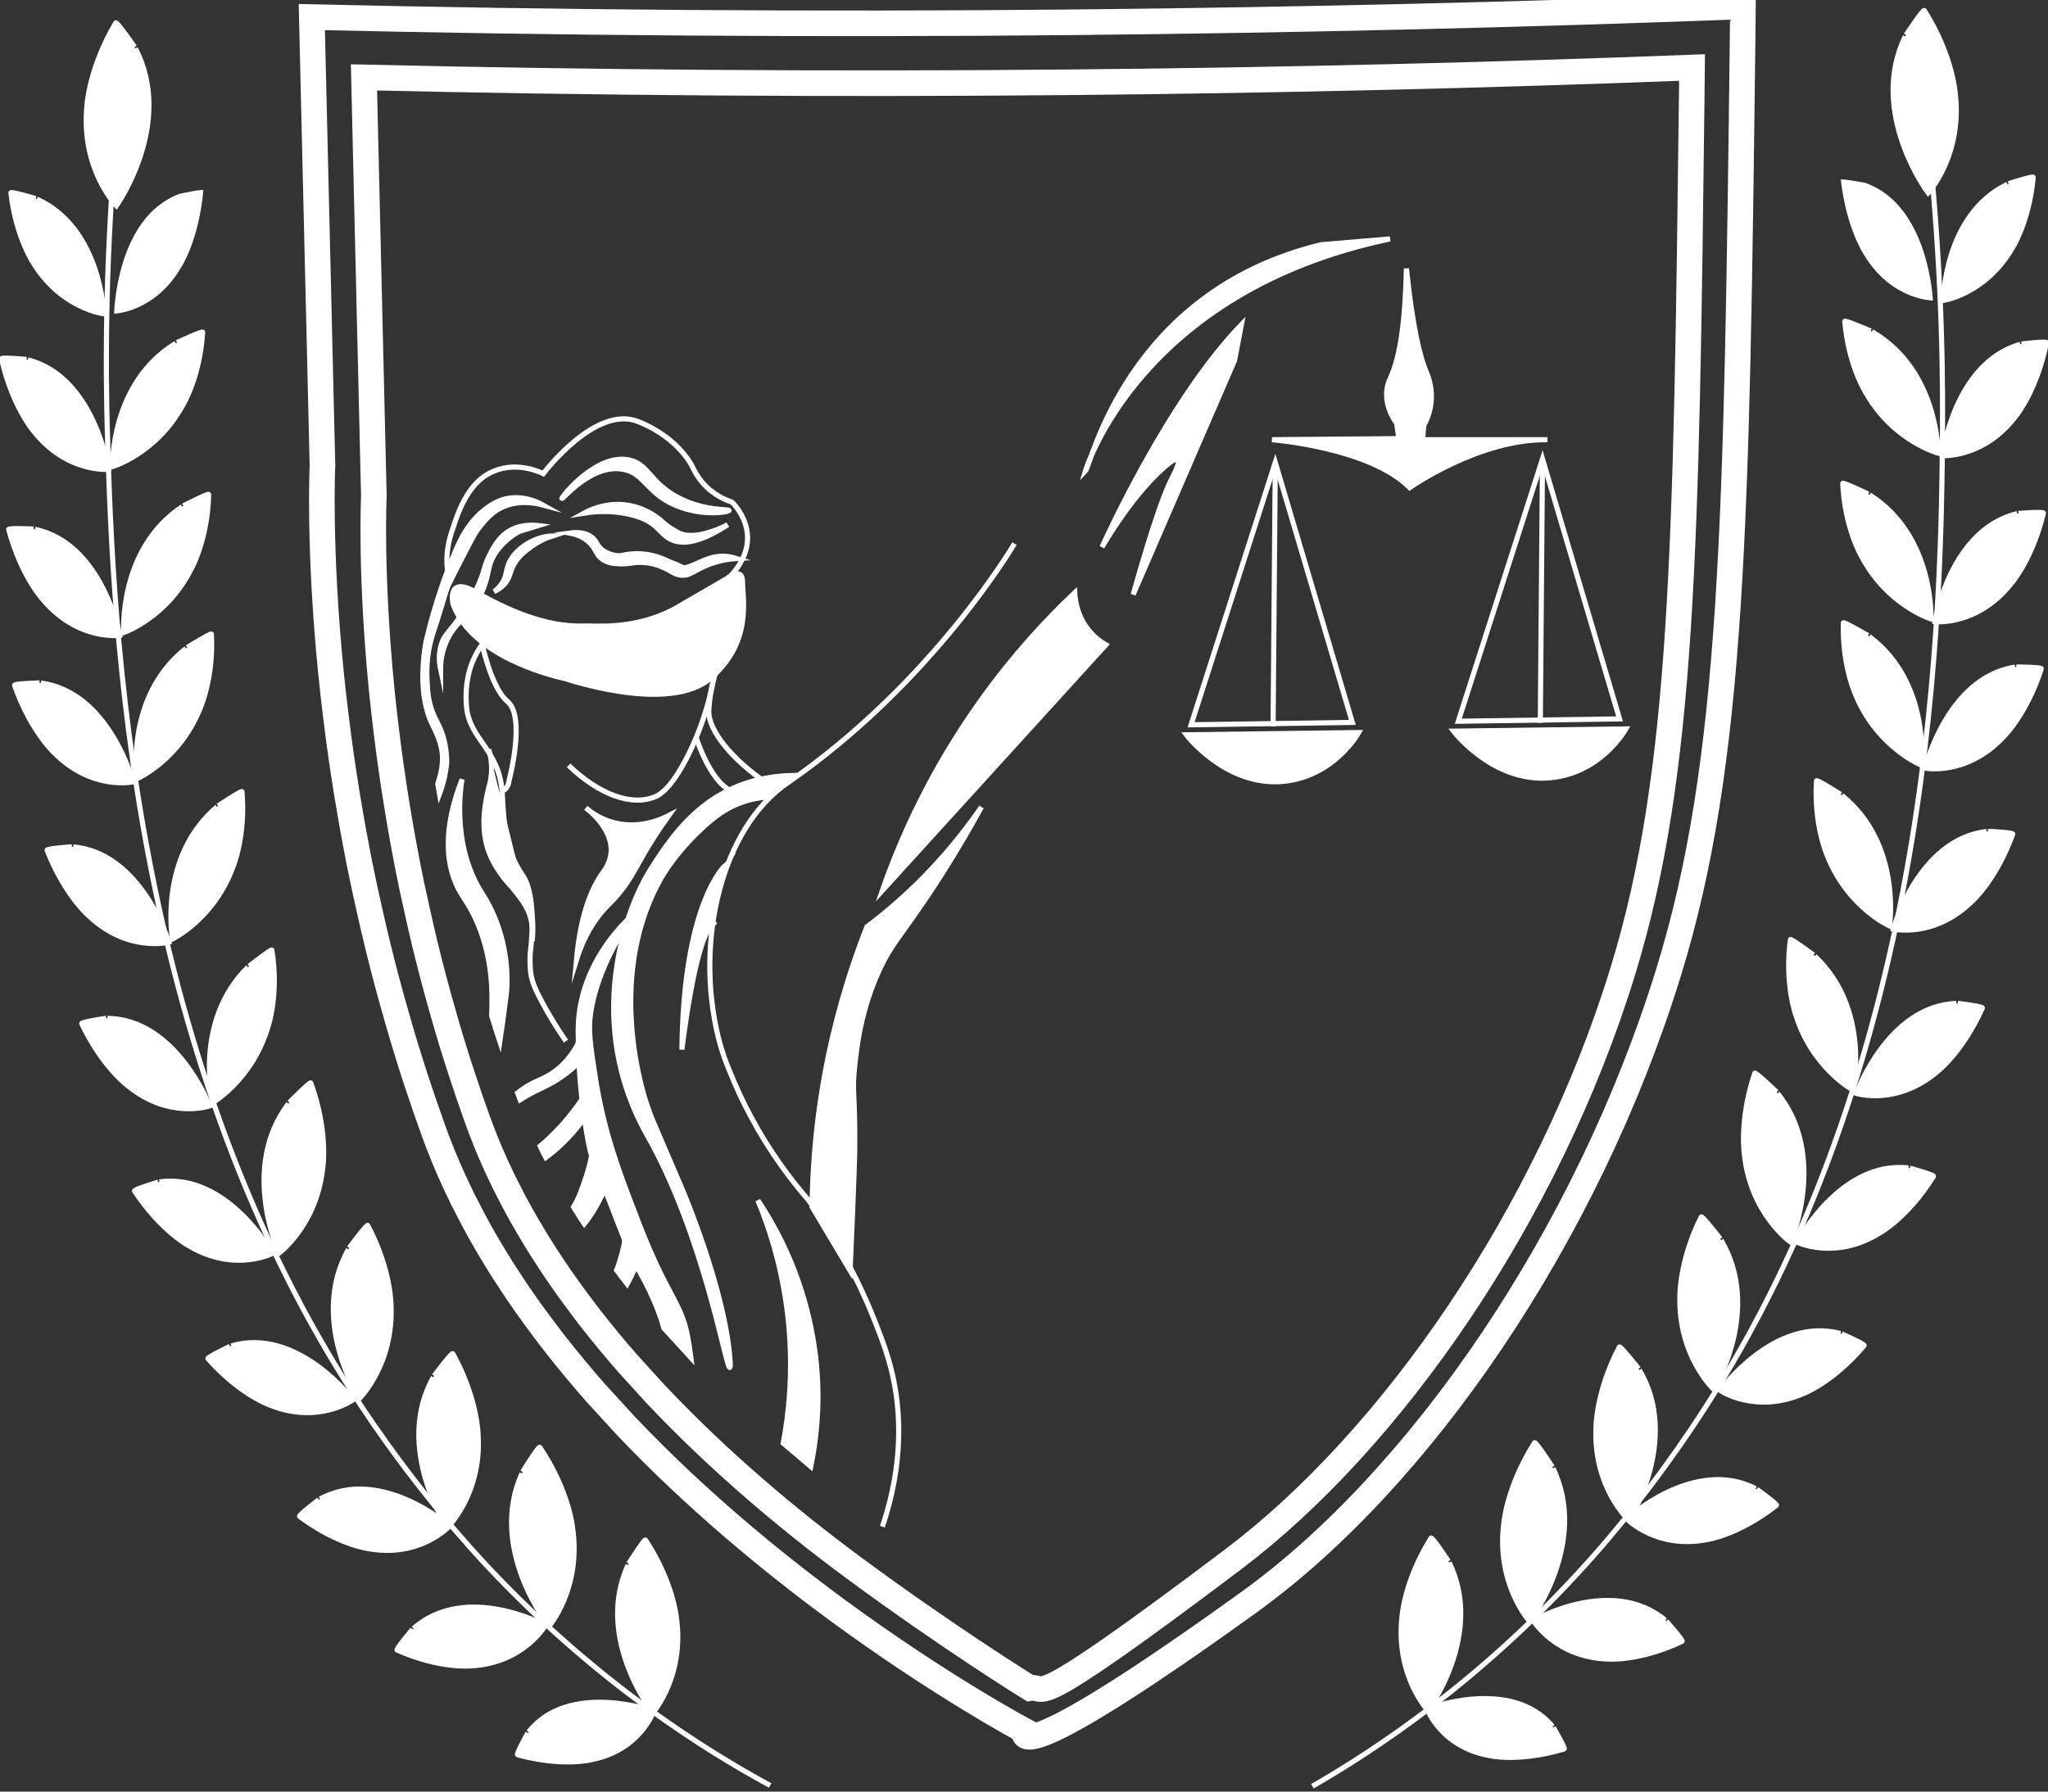
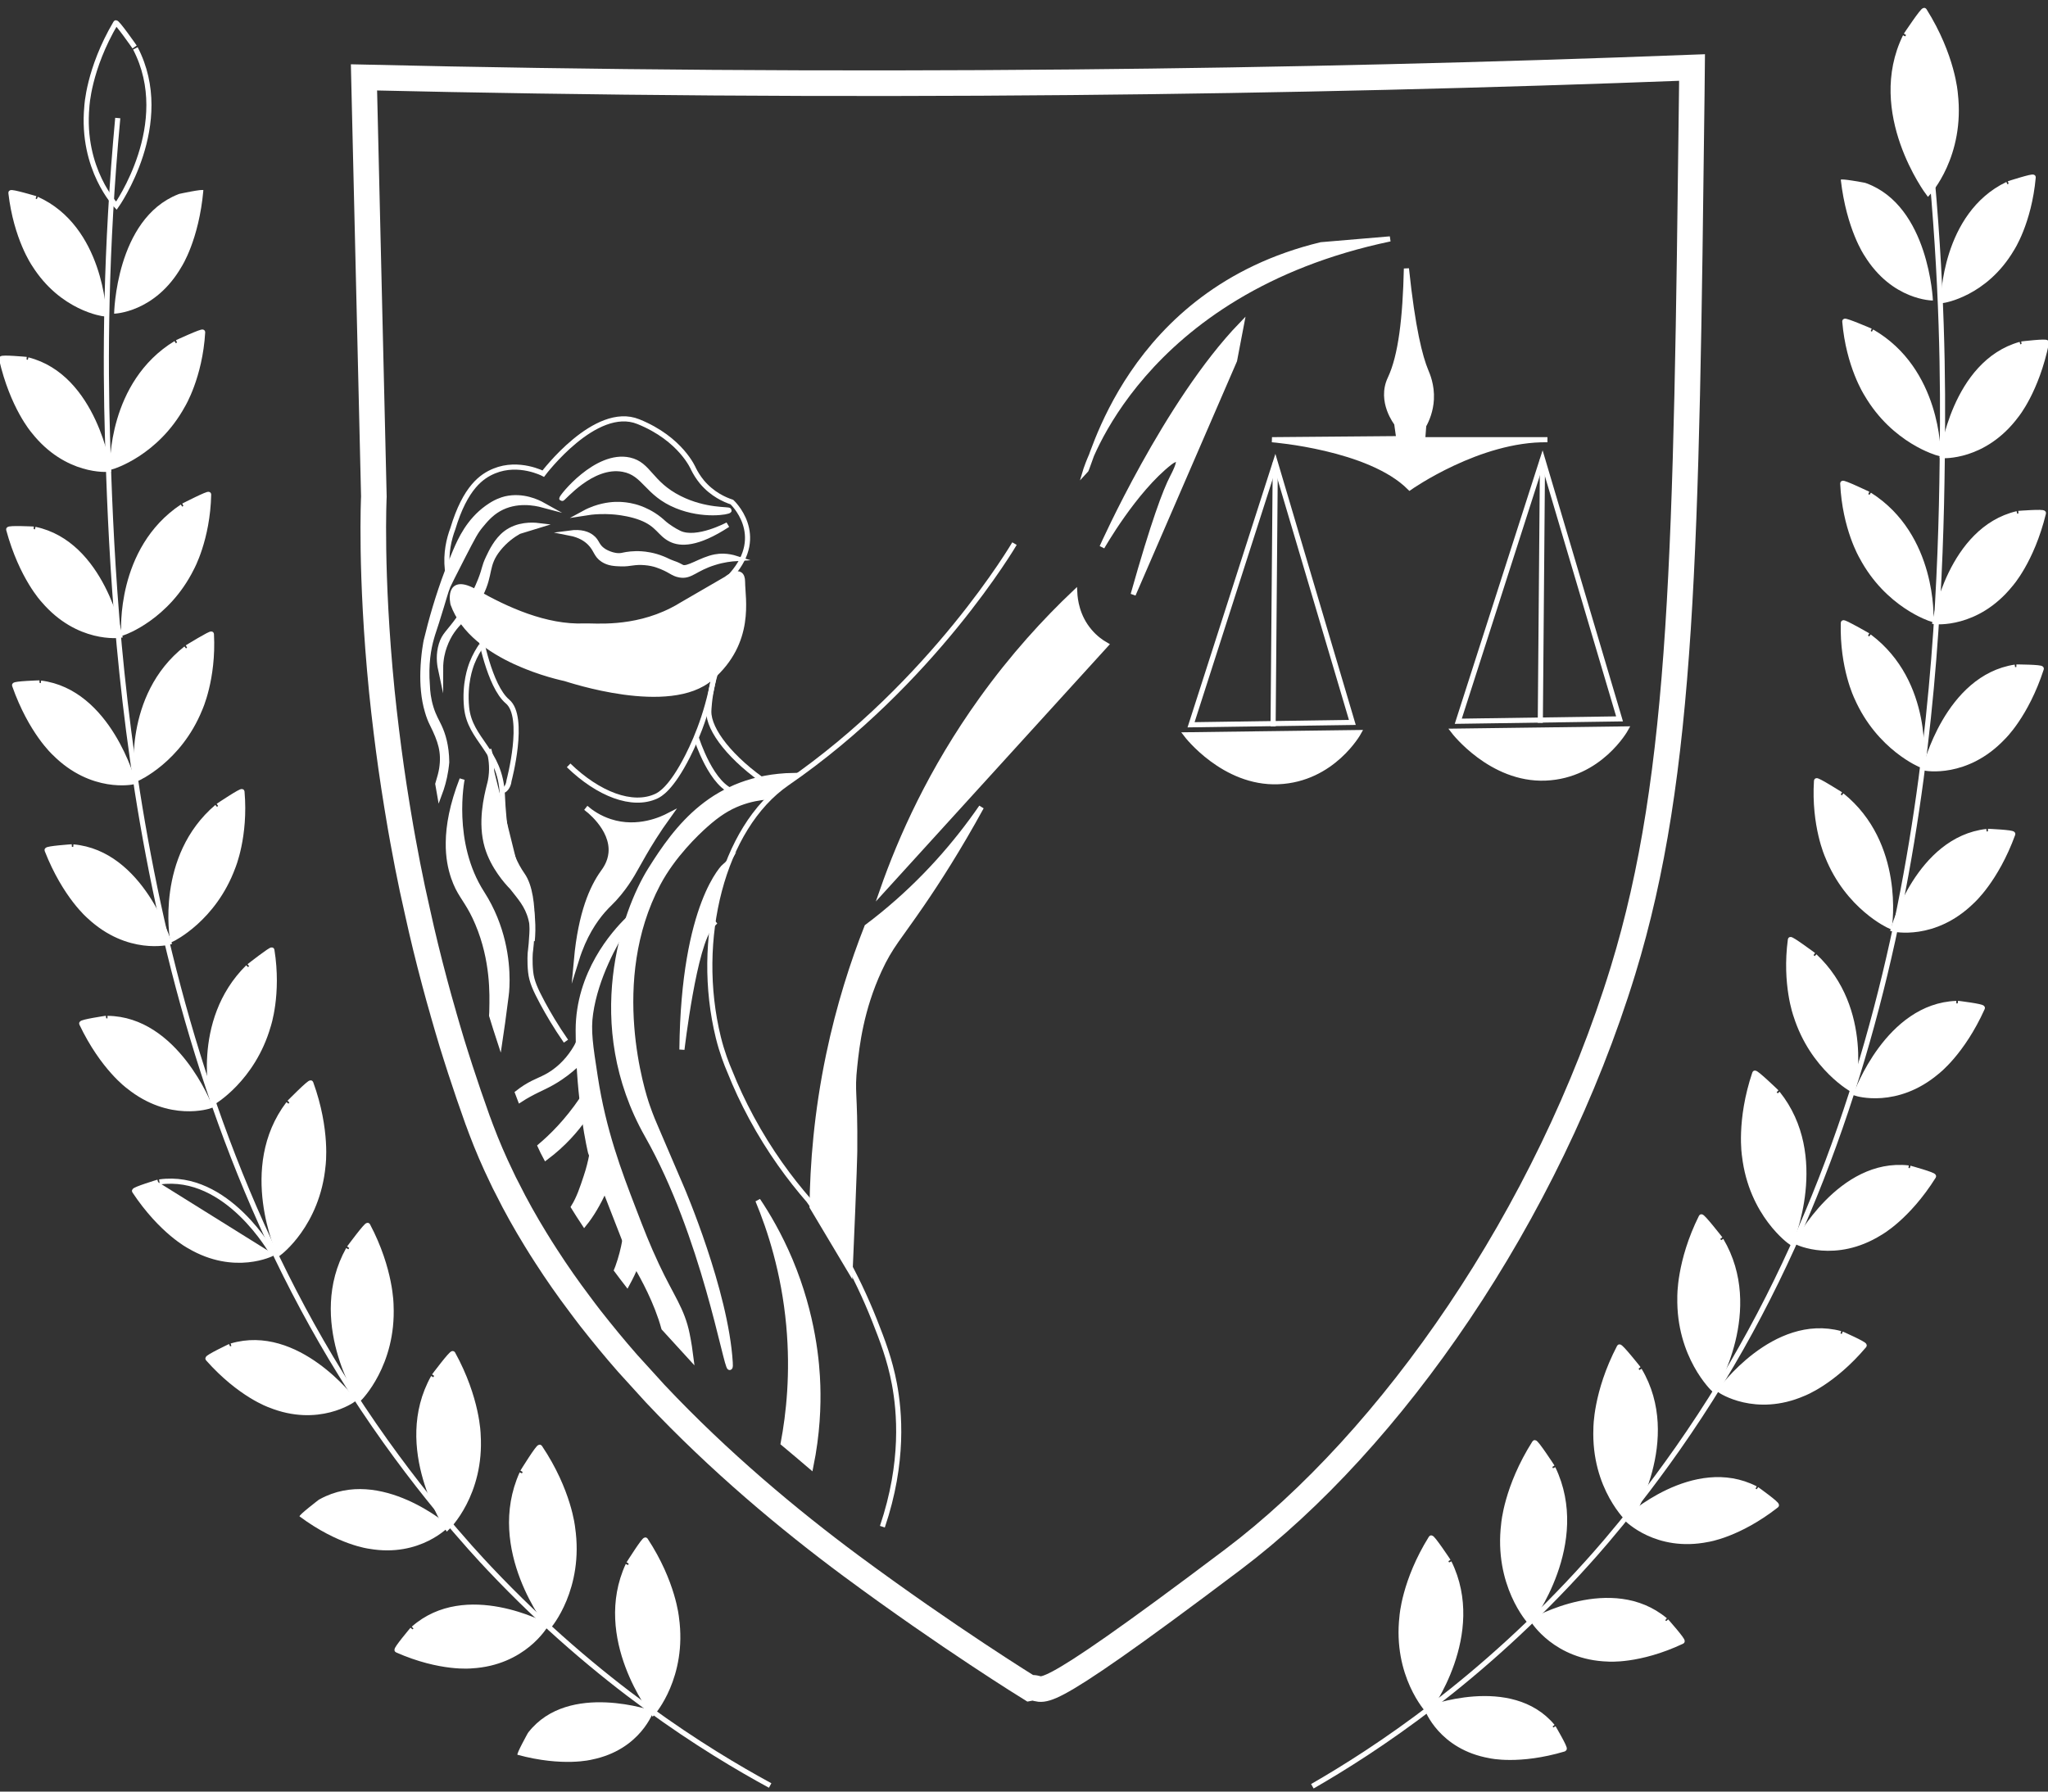
<svg xmlns="http://www.w3.org/2000/svg" width="40" height="35" viewBox="0 0 40 35" fill="none">
  <rect x="0" y="0" width="40" height="35" fill="#333333" stroke="none" />
  <g clip-path="url(#clip0_300_149)">
    <path d="M20.991 11.578C20.419 12.12 19.783 12.81 19.169 13.667C18.181 15.043 17.592 16.371 17.234 17.396L21.599 12.597C21.508 12.545 21.392 12.463 21.284 12.336C21.033 12.044 20.998 11.71 20.991 11.578Z" fill="white" stroke="white" stroke-width="0.1" stroke-miterlimit="10" />
    <path d="M16.932 18.106C17.034 18.03 17.136 17.95 17.238 17.867C18.048 17.206 18.677 16.478 19.168 15.767C18.718 16.588 18.307 17.225 18.013 17.654C17.549 18.333 17.391 18.479 17.173 18.952C16.818 19.723 16.737 20.416 16.694 20.824C16.635 21.367 16.704 21.297 16.694 22.484C16.694 22.484 16.691 22.844 16.604 24.823L15.861 23.578C15.87 22.749 15.948 21.739 16.183 20.613C16.386 19.639 16.66 18.798 16.932 18.106Z" fill="white" stroke="white" stroke-width="0.1" stroke-miterlimit="10" />
    <path d="M24.246 6.342C22.783 7.858 21.524 10.688 21.524 10.688C21.524 10.688 22.154 9.578 22.851 9.035C22.9 8.996 22.977 8.954 23.006 8.977C23.06 9.02 22.927 9.27 22.897 9.328C22.76 9.593 22.532 10.197 22.132 11.615C22.792 10.091 23.451 8.566 24.112 7.043L24.246 6.342Z" fill="white" stroke="white" stroke-width="0.1" stroke-miterlimit="10" />
    <path d="M27.149 4.667C22.237 5.697 21.198 9.207 21.198 9.207C21.31 9.093 22.012 5.697 25.802 4.781L27.149 4.667Z" fill="white" stroke="white" stroke-width="0.1" stroke-miterlimit="10" />
    <path d="M19.814 10.62C19.814 10.62 18.224 13.337 15.374 15.299C14.107 16.171 13.561 18.36 14.03 20.268C14.101 20.555 14.19 20.785 14.258 20.942C14.37 21.223 14.508 21.523 14.676 21.834C15.033 22.497 15.432 23.033 15.794 23.449C16.245 24.075 16.71 24.856 17.084 25.803C17.234 26.185 17.377 26.552 17.468 27.032C17.569 27.571 17.662 28.558 17.234 29.825" stroke="white" stroke-width="0.1" stroke-miterlimit="10" />
    <path d="M14.159 16.912C14.159 16.912 13.349 17.637 13.319 20.504C13.319 20.504 13.559 18.422 13.889 18.09C13.888 18.09 13.918 17.304 14.159 16.912Z" fill="white" stroke="white" stroke-width="0.1" stroke-miterlimit="10" />
    <path d="M15.297 28.195C15.405 27.624 15.492 26.829 15.406 25.89C15.311 24.852 15.038 24.017 14.802 23.45C14.986 23.724 15.22 24.118 15.432 24.619C15.888 25.704 15.959 26.644 15.972 27.064C15.985 27.46 15.967 28.007 15.836 28.65C15.658 28.497 15.477 28.346 15.297 28.195Z" fill="white" stroke="white" stroke-width="0.1" stroke-miterlimit="10" />
    <path d="M14.983 15.57C14.849 15.581 14.658 15.609 14.443 15.691C14.219 15.777 14.022 15.902 13.783 16.115C13.608 16.27 13.144 16.71 12.852 17.262C11.846 19.165 12.557 21.366 12.643 21.608C12.71 21.803 12.777 21.959 12.822 22.061C13.002 22.481 13.206 22.958 13.317 23.216C13.317 23.216 14.178 25.221 14.262 26.619C14.265 26.662 14.267 26.712 14.252 26.715C14.179 26.725 13.754 24.145 12.643 22.182C11.413 20.009 12.193 17.805 12.703 16.991C13.213 16.177 13.934 15.18 15.493 15.149L14.983 15.57Z" fill="white" stroke="white" stroke-width="0.1" stroke-miterlimit="10" />
    <path d="M13.495 26.524C13.478 26.387 13.454 26.231 13.421 26.066C13.322 25.578 13.116 25.34 12.824 24.715C12.642 24.326 12.533 24.044 12.374 23.628C12.09 22.891 11.786 22.088 11.625 21.034C11.532 20.431 11.485 20.132 11.535 19.796C11.635 19.096 12.01 18.422 12.225 18.086C12.313 17.945 12.373 17.863 12.373 17.863C12.373 17.863 12.332 17.897 12.264 17.962C11.991 18.227 11.293 19.012 11.293 20.127C11.293 20.213 11.295 20.298 11.296 20.38C11.298 20.507 11.303 20.63 11.308 20.75C11.322 21.015 11.342 21.259 11.367 21.473C11.381 21.605 11.396 21.726 11.412 21.836C11.473 22.261 11.534 22.511 11.534 22.511L11.556 22.569L11.812 23.227L12.205 24.236L12.344 24.594C12.344 24.594 12.373 24.639 12.422 24.721C12.555 24.944 12.827 25.437 12.966 25.945L13.495 26.524Z" fill="white" stroke="white" stroke-width="0.1" stroke-miterlimit="10" />
    <path d="M11.924 22.966C11.887 23.059 11.851 23.146 11.813 23.228C11.68 23.524 11.545 23.744 11.412 23.909C11.339 23.8 11.27 23.689 11.202 23.58C11.311 23.404 11.376 23.205 11.447 22.991C11.499 22.837 11.534 22.693 11.557 22.57C11.574 22.479 11.586 22.4 11.593 22.332L11.924 22.966Z" fill="white" stroke="white" stroke-width="0.1" stroke-miterlimit="10" />
    <path d="M12.523 24.443C12.499 24.522 12.466 24.616 12.421 24.722C12.378 24.832 12.32 24.953 12.249 25.084C12.18 24.994 12.11 24.904 12.043 24.813C12.052 24.792 12.06 24.772 12.067 24.751C12.131 24.573 12.174 24.4 12.203 24.239C12.211 24.205 12.215 24.174 12.221 24.143L12.523 24.443Z" fill="white" stroke="white" stroke-width="0.1" stroke-miterlimit="10" />
    <path d="M9.903 19.145C9.903 19.342 9.884 19.462 9.884 19.462C9.832 19.866 9.794 20.146 9.763 20.349C9.707 20.178 9.653 20.009 9.602 19.84C9.605 19.798 9.607 19.754 9.607 19.709C9.612 19.434 9.635 18.762 9.33 18.04C9.18 17.683 9.051 17.556 8.943 17.343C8.914 17.283 8.886 17.22 8.859 17.141C8.799 16.965 8.751 16.74 8.756 16.457C8.759 16.13 8.83 15.726 9.025 15.224C9.025 15.224 8.777 16.461 9.415 17.451C9.832 18.102 9.903 18.766 9.903 19.145Z" fill="white" stroke="white" stroke-width="0.1" stroke-miterlimit="10" />
    <path d="M11.106 14.952C11.686 15.514 12.349 15.77 12.816 15.555C12.885 15.523 13.106 15.411 13.431 14.771C13.631 14.377 13.884 13.757 13.991 12.915" stroke="white" stroke-width="0.1" stroke-miterlimit="10" />
    <path d="M24.865 14.191L24.908 9.036" stroke="white" stroke-width="0.1" stroke-miterlimit="10" />
    <path d="M23.171 14.355L26.537 14.311C26.537 14.311 26.033 15.226 24.967 15.271C23.901 15.314 23.171 14.355 23.171 14.355Z" fill="white" stroke="white" stroke-width="0.1" stroke-miterlimit="10" />
    <path d="M24.908 9.036C24.36 10.743 23.812 12.451 23.263 14.159C24.313 14.144 25.364 14.129 26.413 14.113C25.912 12.421 25.41 10.728 24.908 9.036Z" stroke="white" stroke-width="0.1" stroke-miterlimit="10" />
    <path d="M30.084 14.121L30.127 8.967" stroke="white" stroke-width="0.1" stroke-miterlimit="10" />
    <path d="M28.389 14.284L31.755 14.24C31.755 14.24 31.25 15.156 30.185 15.2C29.12 15.243 28.389 14.284 28.389 14.284Z" fill="white" stroke="white" stroke-width="0.1" stroke-miterlimit="10" />
    <path d="M30.127 8.967C29.579 10.674 29.031 12.382 28.482 14.09C29.531 14.075 30.582 14.06 31.632 14.044C31.13 12.352 30.628 10.659 30.127 8.967Z" stroke="white" stroke-width="0.1" stroke-miterlimit="10" />
    <path d="M30.223 8.59C28.889 8.569 27.533 9.526 27.533 9.526C26.749 8.738 24.844 8.59 24.844 8.59L27.321 8.569L27.279 8.271C27.279 8.271 26.94 7.845 27.151 7.398C27.363 6.95 27.447 6.204 27.469 5.246C27.593 6.426 27.735 6.973 27.85 7.249C27.877 7.314 27.971 7.525 27.956 7.803C27.944 8.024 27.869 8.201 27.807 8.313L27.786 8.59H30.223V8.59Z" fill="white" stroke="white" stroke-width="0.1" stroke-miterlimit="10" />
    <path d="M10.603 9.866C10.45 9.825 10.081 9.751 9.743 9.943C9.581 10.035 9.476 10.162 9.387 10.27C9.29 10.387 9.247 10.47 9.035 10.88C8.854 11.235 8.763 11.413 8.748 11.451C8.688 11.605 8.689 11.639 8.526 12.156C8.441 12.42 8.443 12.405 8.428 12.464C8.369 12.669 8.313 12.977 8.347 13.396C8.35 13.5 8.364 13.653 8.419 13.83C8.471 13.997 8.529 14.084 8.581 14.197C8.649 14.344 8.722 14.567 8.725 14.89C8.722 14.926 8.716 14.98 8.706 15.046C8.678 15.229 8.63 15.388 8.584 15.511C8.572 15.444 8.562 15.381 8.551 15.316C8.589 15.19 8.613 15.104 8.627 15.018C8.677 14.689 8.605 14.473 8.444 14.149C8.404 14.07 8.373 13.988 8.348 13.9C8.27 13.641 8.253 13.361 8.26 13.121C8.269 12.78 8.324 12.519 8.324 12.519C8.42 12.118 8.554 11.644 8.742 11.149C8.79 11.023 8.841 10.896 8.895 10.769C8.992 10.541 9.156 10.179 9.513 9.921C9.678 9.801 9.802 9.763 9.874 9.745C10.21 9.668 10.499 9.808 10.603 9.866Z" fill="white" stroke="white" stroke-width="0.1" stroke-miterlimit="10" />
    <path d="M14.035 12.968C14.001 13.06 13.956 13.192 13.918 13.356C13.852 13.643 13.845 13.868 13.844 13.895C13.836 14.266 14.287 14.836 15.001 15.317" stroke="white" stroke-width="0.1" stroke-miterlimit="10" />
    <path d="M12.092 17.449C11.946 17.627 11.897 17.65 11.777 17.788C11.612 17.978 11.406 18.278 11.259 18.75C11.344 17.828 11.57 17.334 11.773 17.049C11.818 16.987 11.915 16.855 11.934 16.667C11.983 16.17 11.443 15.783 11.443 15.783C11.546 15.872 11.704 15.981 11.916 16.05C12.459 16.227 12.938 15.996 13.06 15.933C12.84 16.238 12.682 16.498 12.576 16.681C12.402 16.981 12.315 17.175 12.092 17.449Z" fill="white" stroke="white" stroke-width="0.1" stroke-miterlimit="10" />
    <path d="M11.573 21.581C11.532 21.654 11.478 21.74 11.413 21.836V21.838C11.251 22.071 11.007 22.355 10.661 22.614C10.621 22.541 10.585 22.466 10.551 22.391C10.783 22.194 11.076 21.905 11.368 21.475V21.473C11.43 21.384 11.489 21.288 11.549 21.187L11.573 21.581Z" fill="white" stroke="white" stroke-width="0.1" stroke-miterlimit="10" />
    <path d="M11.428 20.627C11.395 20.664 11.356 20.706 11.309 20.753C11.217 20.843 11.098 20.948 10.948 21.049C10.711 21.21 10.564 21.253 10.332 21.381C10.28 21.41 10.222 21.443 10.159 21.484C10.142 21.441 10.126 21.395 10.109 21.35C10.159 21.31 10.21 21.276 10.258 21.244C10.48 21.103 10.607 21.09 10.808 20.95C11.03 20.794 11.187 20.59 11.295 20.381C11.297 20.381 11.295 20.379 11.295 20.379C11.323 20.33 11.345 20.281 11.366 20.232C11.389 20.364 11.408 20.495 11.428 20.627Z" fill="white" stroke="white" stroke-width="0.1" stroke-miterlimit="10" />
    <path d="M9.401 12.612C9.349 12.688 9.278 12.802 9.219 12.953C9.187 13.037 9.068 13.356 9.113 13.818C9.176 14.46 9.769 14.649 9.811 15.518C9.84 16.168 9.902 16.662 10.205 17.095C10.508 17.528 10.357 18.609 10.357 18.609C10.357 18.609 10.342 18.779 10.364 18.988C10.385 19.178 10.456 19.331 10.599 19.599C10.706 19.797 10.854 20.052 11.054 20.34" stroke="white" stroke-width="0.1" stroke-miterlimit="10" />
    <path d="M13.603 14.424C13.603 14.424 13.902 15.381 14.368 15.479" stroke="white" stroke-width="0.1" stroke-miterlimit="10" />
-     <path d="M9.651 11.557C9.69 11.528 9.744 11.482 9.793 11.413C9.885 11.285 9.88 11.185 9.914 11.074C10.007 10.767 10.335 10.566 10.582 10.501C10.666 10.478 10.737 10.472 10.785 10.471C10.675 10.506 10.527 10.569 10.372 10.682C10.251 10.771 10.125 10.864 10.035 11.03C9.95 11.186 9.966 11.28 9.856 11.407C9.783 11.486 9.704 11.531 9.651 11.557Z" fill="white" stroke="white" stroke-width="0.1" stroke-miterlimit="10" />
    <path d="M14.214 10.251C14.214 10.251 13.61 10.576 13.269 10.416C13.155 10.363 13.033 10.273 13.033 10.273C12.957 10.217 12.943 10.195 12.88 10.145C12.727 10.022 12.577 9.96 12.505 9.933C12.354 9.877 12.227 9.863 12.159 9.858C12.111 9.853 11.959 9.844 11.769 9.888C11.678 9.909 11.55 9.947 11.409 10.024C11.49 10.011 11.591 9.998 11.709 9.994C11.881 9.988 12.014 10.002 12.069 10.009C12.128 10.016 12.334 10.043 12.519 10.115C12.86 10.247 12.883 10.428 13.104 10.538C13.287 10.628 13.61 10.646 14.214 10.251Z" fill="white" stroke="white" stroke-width="0.1" stroke-miterlimit="10" />
    <path d="M14.387 10.911C14.2 10.852 14.06 10.862 13.969 10.879C13.691 10.93 13.426 11.139 13.318 11.08C13.219 11.027 13.19 11.017 13.133 10.998C13.044 10.965 13.024 10.948 12.949 10.918C12.768 10.843 12.607 10.825 12.531 10.82C12.371 10.809 12.244 10.83 12.179 10.844C12.16 10.848 12.162 10.848 12.152 10.85C11.974 10.884 11.79 10.763 11.79 10.763C11.643 10.665 11.672 10.58 11.554 10.492C11.482 10.437 11.357 10.382 11.127 10.413C11.334 10.453 11.45 10.536 11.52 10.606C11.65 10.736 11.638 10.843 11.778 10.934C11.888 11.005 12.003 11.011 12.135 11.015C12.311 11.02 12.388 10.972 12.596 10.991C12.691 10.999 12.765 11.016 12.829 11.037C13.105 11.132 13.127 11.206 13.276 11.232C13.489 11.271 13.569 11.109 13.95 10.991C14.131 10.933 14.288 10.917 14.387 10.911Z" fill="white" stroke="white" stroke-width="0.1" stroke-miterlimit="10" />
    <path d="M9.877 10.418C9.698 10.556 9.595 10.775 9.537 10.898C9.45 11.083 9.476 11.095 9.386 11.327C9.253 11.667 9.08 11.919 8.973 12.069C8.763 12.366 8.678 12.398 8.619 12.593C8.562 12.782 8.58 12.955 8.605 13.072C8.605 12.87 8.646 12.721 8.679 12.63C8.858 12.128 9.148 12.101 9.392 11.604C9.589 11.206 9.482 11.039 9.732 10.725C9.869 10.553 10.024 10.446 10.137 10.383C10.262 10.344 10.388 10.305 10.513 10.267C10.405 10.254 10.113 10.237 9.877 10.418Z" fill="white" stroke="white" stroke-width="0.1" stroke-miterlimit="10" />
    <path d="M9.547 14.641C9.578 14.747 9.612 14.907 9.599 15.1C9.591 15.217 9.569 15.301 9.559 15.336C9.502 15.564 9.376 16.067 9.516 16.544C9.63 16.929 9.898 17.23 10.001 17.334C10.148 17.524 10.299 17.681 10.368 17.949C10.406 18.097 10.408 18.23 10.399 18.329C10.398 18.348 10.396 18.366 10.395 18.382C10.418 18.139 10.418 17.788 10.29 17.397C10.248 17.269 10.198 17.155 10.146 17.056" fill="white" />
    <path d="M9.547 14.641C9.578 14.747 9.612 14.907 9.599 15.1C9.591 15.217 9.569 15.301 9.559 15.336C9.502 15.564 9.376 16.067 9.516 16.544C9.63 16.929 9.898 17.23 10.001 17.334C10.148 17.524 10.299 17.681 10.368 17.949C10.406 18.097 10.408 18.23 10.399 18.329C10.398 18.348 10.396 18.366 10.395 18.382C10.418 18.139 10.418 17.788 10.29 17.397C10.248 17.269 10.198 17.155 10.146 17.056" stroke="white" stroke-width="0.1" stroke-miterlimit="10" />
    <path d="M8.769 11.313C8.756 11.255 8.745 11.194 8.738 11.129C8.702 10.803 8.771 10.524 8.844 10.33C9.088 9.519 9.412 9.3 9.654 9.201C10.135 9.003 10.611 9.253 10.611 9.253C10.611 9.253 11.629 7.898 12.467 8.237C13.306 8.575 13.545 9.161 13.545 9.161C13.584 9.239 13.637 9.327 13.71 9.416C13.913 9.658 14.157 9.763 14.294 9.808C14.294 9.808 14.984 10.44 14.294 11.226C13.891 11.685 13.866 11.855 13.917 11.917C13.917 11.917 13.92 11.92 14.024 11.95" stroke="white" stroke-width="0.1" stroke-miterlimit="10" />
    <path d="M10.973 9.741C10.957 9.72 11.648 8.843 12.294 8.987C12.68 9.073 12.693 9.443 13.273 9.735C13.78 9.99 14.243 9.943 14.24 9.972C14.237 10.002 13.733 10.093 13.216 9.881C12.631 9.642 12.596 9.247 12.17 9.168C11.553 9.053 10.989 9.76 10.973 9.741Z" fill="white" stroke="white" stroke-width="0.1" stroke-miterlimit="10" />
    <path d="M8.848 11.799C8.848 11.799 8.712 11.232 9.297 11.569C9.883 11.905 10.662 12.26 11.413 12.229C11.611 12.221 12.358 12.311 13.123 11.922C13.199 11.884 13.261 11.848 13.302 11.822C13.598 11.65 13.892 11.48 14.188 11.308C14.188 11.308 14.503 11.048 14.503 11.37C14.503 11.692 14.697 12.536 13.887 13.242C13.078 13.948 11.098 13.272 11.038 13.257C10.978 13.242 9.238 12.889 8.848 11.799Z" fill="white" stroke="white" stroke-width="0.1" stroke-miterlimit="10" />
    <path d="M9.838 15.44C9.838 15.44 9.928 15.395 9.943 15.245C9.943 15.245 10.273 14.007 9.913 13.705C9.553 13.403 9.374 12.377 9.374 12.377" stroke="white" stroke-width="0.1" stroke-miterlimit="10" />
    <path d="M25.632 34.896C26.859 34.189 28.934 32.831 31.009 30.523C31.301 30.2 32.477 28.876 33.629 26.982C37.787 20.143 37.919 11.976 37.94 8.289C37.948 6.788 37.894 4.644 37.589 2.061" stroke="white" stroke-width="0.1" stroke-miterlimit="10" />
    <path d="M37.227 0.684C37.227 0.684 37.565 0.175 37.584 0.205C38.142 1.094 38.189 1.826 38.189 1.826C38.33 3.042 37.659 3.768 37.659 3.768C37.659 3.768 36.485 2.2 37.213 0.711" fill="white" />
    <path d="M37.227 0.684C37.227 0.684 37.565 0.175 37.584 0.205C38.142 1.094 38.189 1.826 38.189 1.826C38.33 3.042 37.659 3.768 37.659 3.768C37.659 3.768 36.485 2.2 37.213 0.711" stroke="white" stroke-width="0.1" stroke-miterlimit="10" />
    <path d="M39.231 3.588C39.231 3.588 39.714 3.432 39.711 3.463C39.63 4.354 39.291 4.865 39.291 4.865C38.769 5.748 37.956 5.869 37.956 5.869C37.956 5.869 37.97 4.195 39.208 3.6" fill="white" />
    <path d="M39.231 3.588C39.231 3.588 39.714 3.432 39.711 3.463C39.63 4.354 39.291 4.865 39.291 4.865C38.769 5.748 37.956 5.869 37.956 5.869C37.956 5.869 37.97 4.195 39.208 3.6" stroke="white" stroke-width="0.1" stroke-miterlimit="10" />
    <path d="M36.425 3.571C36.425 3.571 35.949 3.48 35.953 3.513C36.064 4.481 36.412 4.989 36.412 4.989C36.954 5.875 37.752 5.871 37.752 5.871C37.752 5.871 37.678 4.027 36.449 3.579" fill="white" />
    <path d="M33.6 24.202C33.6 24.202 33.243 23.743 33.228 23.773C32.791 24.648 32.81 25.342 32.81 25.342C32.786 26.499 33.471 27.141 33.471 27.141C33.471 27.141 34.42 25.586 33.615 24.228" fill="white" />
    <path d="M33.6 24.202C33.6 24.202 33.243 23.743 33.228 23.773C32.791 24.648 32.81 25.342 32.81 25.342C32.786 26.499 33.471 27.141 33.471 27.141C33.471 27.141 34.42 25.586 33.615 24.228" stroke="white" stroke-width="0.1" stroke-miterlimit="10" />
    <path d="M35.972 26.059C35.972 26.059 36.43 26.261 36.409 26.286C35.796 27.011 35.224 27.223 35.224 27.223C34.284 27.631 33.6 27.165 33.6 27.165C33.6 27.165 34.649 25.704 35.947 26.052" fill="white" />
    <path d="M35.972 26.059C35.972 26.059 36.43 26.261 36.409 26.286C35.796 27.011 35.224 27.223 35.224 27.223C34.284 27.631 33.6 27.165 33.6 27.165C33.6 27.165 34.649 25.704 35.947 26.052" stroke="white" stroke-width="0.1" stroke-miterlimit="10" />
    <path d="M34.701 21.336C34.701 21.336 34.285 20.934 34.273 20.966C33.959 21.897 34.073 22.581 34.073 22.581C34.207 23.73 34.972 24.264 34.972 24.264C34.972 24.264 35.701 22.584 34.719 21.359" fill="white" />
    <path d="M34.701 21.336C34.701 21.336 34.285 20.934 34.273 20.966C33.959 21.897 34.073 22.581 34.073 22.581C34.207 23.73 34.972 24.264 34.972 24.264C34.972 24.264 35.701 22.584 34.719 21.359" stroke="white" stroke-width="0.1" stroke-miterlimit="10" />
    <path d="M37.301 22.821C37.301 22.821 37.782 22.953 37.764 22.981C37.255 23.791 36.718 24.084 36.718 24.084C35.843 24.629 35.103 24.268 35.103 24.268C35.103 24.268 35.944 22.666 37.275 22.817" fill="white" />
    <path d="M37.301 22.821C37.301 22.821 37.782 22.953 37.764 22.981C37.255 23.791 36.718 24.084 36.718 24.084C35.843 24.629 35.103 24.268 35.103 24.268C35.103 24.268 35.944 22.666 37.275 22.817" stroke="white" stroke-width="0.1" stroke-miterlimit="10" />
    <path d="M35.421 18.658C35.421 18.658 34.974 18.326 34.969 18.356C34.852 19.225 35.077 19.837 35.077 19.837C35.402 20.868 36.189 21.294 36.189 21.294C36.189 21.294 36.547 19.715 35.443 18.679" fill="white" />
    <path d="M35.421 18.658C35.421 18.658 34.974 18.326 34.969 18.356C34.852 19.225 35.077 19.837 35.077 19.837C35.402 20.868 36.189 21.294 36.189 21.294C36.189 21.294 36.547 19.715 35.443 18.679" stroke="white" stroke-width="0.1" stroke-miterlimit="10" />
    <path d="M38.237 19.601C38.237 19.601 38.731 19.661 38.718 19.692C38.324 20.568 37.832 20.939 37.832 20.939C37.041 21.608 36.258 21.361 36.258 21.361C36.258 21.361 36.872 19.65 38.21 19.603" fill="white" />
    <path d="M38.237 19.601C38.237 19.601 38.731 19.661 38.718 19.692C38.324 20.568 37.832 20.939 37.832 20.939C37.041 21.608 36.258 21.361 36.258 21.361C36.258 21.361 36.872 19.65 38.21 19.603" stroke="white" stroke-width="0.1" stroke-miterlimit="10" />
    <path d="M35.951 15.52C35.951 15.52 35.482 15.223 35.479 15.254C35.424 16.129 35.692 16.722 35.692 16.722C36.091 17.725 36.904 18.088 36.904 18.088C36.904 18.088 37.149 16.485 35.973 15.538" fill="white" />
    <path d="M35.951 15.52C35.951 15.52 35.482 15.223 35.479 15.254C35.424 16.129 35.692 16.722 35.692 16.722C36.091 17.725 36.904 18.088 36.904 18.088C36.904 18.088 37.149 16.485 35.973 15.538" stroke="white" stroke-width="0.1" stroke-miterlimit="10" />
    <path d="M38.826 16.241C38.826 16.241 39.324 16.262 39.312 16.294C38.982 17.198 38.518 17.606 38.518 17.606C37.776 18.335 36.979 18.149 36.979 18.149C36.979 18.149 37.47 16.396 38.801 16.244" fill="white" />
    <path d="M38.826 16.241C38.826 16.241 39.324 16.262 39.312 16.294C38.982 17.198 38.518 17.606 38.518 17.606C37.776 18.335 36.979 18.149 36.979 18.149C36.979 18.149 37.47 16.396 38.801 16.244" stroke="white" stroke-width="0.1" stroke-miterlimit="10" />
    <path d="M36.484 12.416C36.484 12.416 36.004 12.138 36.003 12.168C35.978 13.045 36.266 13.627 36.266 13.627C36.699 14.614 37.524 14.947 37.524 14.947C37.524 14.947 37.714 13.336 36.507 12.434" fill="white" />
    <path d="M36.484 12.416C36.484 12.416 36.004 12.138 36.003 12.168C35.978 13.045 36.266 13.627 36.266 13.627C36.699 14.614 37.524 14.947 37.524 14.947C37.524 14.947 37.714 13.336 36.507 12.434" stroke="white" stroke-width="0.1" stroke-miterlimit="10" />
    <path d="M39.382 13.03C39.382 13.03 39.88 13.032 39.869 13.064C39.571 13.98 39.121 14.405 39.121 14.405C38.404 15.162 37.601 15.006 37.601 15.006C37.601 15.006 38.031 13.235 39.357 13.033" fill="white" />
    <path d="M39.382 13.03C39.382 13.03 39.88 13.032 39.869 13.064C39.571 13.98 39.121 14.405 39.121 14.405C38.404 15.162 37.601 15.006 37.601 15.006C37.601 15.006 38.031 13.235 39.357 13.033" stroke="white" stroke-width="0.1" stroke-miterlimit="10" />
    <path d="M36.489 9.652C36.489 9.652 35.99 9.413 35.991 9.444C36.031 10.32 36.362 10.876 36.362 10.876C36.865 11.826 37.714 12.091 37.714 12.091C37.714 12.091 37.783 10.469 36.514 9.667" fill="white" />
    <path d="M36.489 9.652C36.489 9.652 35.99 9.413 35.991 9.444C36.031 10.32 36.362 10.876 36.362 10.876C36.865 11.826 37.714 12.091 37.714 12.091C37.714 12.091 37.783 10.469 36.514 9.667" stroke="white" stroke-width="0.1" stroke-miterlimit="10" />
    <path d="M39.423 10.03C39.423 10.03 39.92 9.991 39.911 10.024C39.682 10.962 39.264 11.422 39.264 11.422C38.606 12.234 37.793 12.144 37.793 12.144C37.793 12.144 38.091 10.343 39.398 10.035" fill="white" />
    <path d="M39.423 10.03C39.423 10.03 39.92 9.991 39.911 10.024C39.682 10.962 39.264 11.422 39.264 11.422C38.606 12.234 37.793 12.144 37.793 12.144C37.793 12.144 38.091 10.343 39.398 10.035" stroke="white" stroke-width="0.1" stroke-miterlimit="10" />
    <path d="M36.537 6.466C36.537 6.466 36.029 6.248 36.031 6.278C36.104 7.153 36.456 7.695 36.456 7.695C36.995 8.622 37.853 8.852 37.853 8.852C37.853 8.852 37.861 7.228 36.56 6.48" fill="white" />
    <path d="M36.537 6.466C36.537 6.466 36.029 6.248 36.031 6.278C36.104 7.153 36.456 7.695 36.456 7.695C36.995 8.622 37.853 8.852 37.853 8.852C37.853 8.852 37.861 7.228 36.56 6.48" stroke="white" stroke-width="0.1" stroke-miterlimit="10" />
    <path d="M39.483 6.72C39.483 6.72 39.977 6.661 39.97 6.694C39.776 7.641 39.379 8.118 39.379 8.118C38.752 8.957 37.937 8.901 37.937 8.901C37.937 8.901 38.166 7.09 39.459 6.727" fill="white" />
    <path d="M39.483 6.72C39.483 6.72 39.977 6.661 39.97 6.694C39.776 7.641 39.379 8.118 39.379 8.118C38.752 8.957 37.937 8.901 37.937 8.901C37.937 8.901 38.166 7.09 39.459 6.727" stroke="white" stroke-width="0.1" stroke-miterlimit="10" />
    <path d="M32.003 26.738C32.003 26.738 31.643 26.283 31.628 26.315C31.163 27.206 31.171 27.905 31.171 27.905C31.126 29.071 31.818 29.703 31.818 29.703C31.818 29.703 32.822 28.115 32.019 26.765" fill="white" />
    <path d="M32.003 26.738C32.003 26.738 31.643 26.283 31.628 26.315C31.163 27.206 31.171 27.905 31.171 27.905C31.126 29.071 31.818 29.703 31.818 29.703C31.818 29.703 32.822 28.115 32.019 26.765" stroke="white" stroke-width="0.1" stroke-miterlimit="10" />
    <path d="M34.311 29.093C34.311 29.093 34.722 29.387 34.695 29.408C33.954 29.988 33.354 30.074 33.354 30.074C32.354 30.275 31.774 29.673 31.774 29.673C31.774 29.673 33.085 28.465 34.288 29.081" fill="white" />
    <path d="M34.311 29.093C34.311 29.093 34.722 29.387 34.695 29.408C33.954 29.988 33.354 30.074 33.354 30.074C32.354 30.275 31.774 29.673 31.774 29.673C31.774 29.673 33.085 28.465 34.288 29.081" stroke="white" stroke-width="0.1" stroke-miterlimit="10" />
    <path d="M30.319 28.657C30.319 28.657 29.992 28.155 29.973 28.185C29.423 29.051 29.37 29.768 29.37 29.768C29.223 30.957 29.876 31.674 29.876 31.674C29.876 31.674 31.036 30.148 30.332 28.684" fill="white" />
    <path d="M30.319 28.657C30.319 28.657 29.992 28.155 29.973 28.185C29.423 29.051 29.37 29.768 29.37 29.768C29.223 30.957 29.876 31.674 29.876 31.674C29.876 31.674 31.036 30.148 30.332 28.684" stroke="white" stroke-width="0.1" stroke-miterlimit="10" />
    <path d="M32.544 31.669C32.544 31.669 32.883 32.051 32.853 32.065C32.009 32.463 31.405 32.41 31.405 32.41C30.387 32.379 29.947 31.66 29.947 31.66C29.947 31.66 31.478 30.779 32.524 31.652" fill="white" />
    <path d="M32.544 31.669C32.544 31.669 32.883 32.051 32.853 32.065C32.009 32.463 31.405 32.41 31.405 32.41C30.387 32.379 29.947 31.66 29.947 31.66C29.947 31.66 31.478 30.779 32.524 31.652" stroke="white" stroke-width="0.1" stroke-miterlimit="10" />
    <path d="M28.289 30.499C28.289 30.499 27.969 30.017 27.951 30.046C27.426 30.888 27.383 31.58 27.383 31.58C27.252 32.73 27.888 33.415 27.888 33.415C27.888 33.415 28.994 31.931 28.303 30.524" fill="white" />
    <path d="M28.289 30.499C28.289 30.499 27.969 30.017 27.951 30.046C27.426 30.888 27.383 31.58 27.383 31.58C27.252 32.73 27.888 33.415 27.888 33.415C27.888 33.415 28.994 31.931 28.303 30.524" stroke="white" stroke-width="0.1" stroke-miterlimit="10" />
    <path d="M30.339 33.748C30.339 33.748 30.58 34.158 30.55 34.167C29.665 34.431 29.102 34.299 29.102 34.299C28.142 34.131 27.874 33.385 27.874 33.385C27.874 33.385 29.512 32.753 30.324 33.728" fill="white" />
    <path d="M30.339 33.748C30.339 33.748 30.58 34.158 30.55 34.167C29.665 34.431 29.102 34.299 29.102 34.299C28.142 34.131 27.874 33.385 27.874 33.385C27.874 33.385 29.512 32.753 30.324 33.728" stroke="white" stroke-width="0.1" stroke-miterlimit="10" />
    <path d="M15.042 34.881C13.799 34.205 11.691 32.9 9.561 30.643C9.263 30.328 8.055 29.032 6.858 27.165C2.537 20.422 2.209 12.246 2.1 8.554C2.054 7.05 2.058 4.901 2.3 2.306" stroke="white" stroke-width="0.1" stroke-miterlimit="10" />
-     <path d="M2.629 0.918C2.629 0.918 2.279 0.416 2.261 0.447C1.726 1.353 1.696 2.087 1.696 2.087C1.584 3.31 2.273 4.019 2.273 4.019C2.273 4.019 3.409 2.418 2.644 0.945" fill="white" />
    <path d="M2.629 0.918C2.629 0.918 2.279 0.416 2.261 0.447C1.726 1.353 1.696 2.087 1.696 2.087C1.584 3.31 2.273 4.019 2.273 4.019C2.273 4.019 3.409 2.418 2.644 0.945" stroke="white" stroke-width="0.1" stroke-miterlimit="10" />
    <path d="M0.696 3.88C0.696 3.88 0.209 3.735 0.213 3.767C0.316 4.656 0.666 5.16 0.666 5.16C1.21 6.031 2.026 6.13 2.026 6.13C2.026 6.13 1.972 4.454 0.719 3.89" fill="white" />
    <path d="M0.696 3.88C0.696 3.88 0.209 3.735 0.213 3.767C0.316 4.656 0.666 5.16 0.666 5.16C1.21 6.031 2.026 6.13 2.026 6.13C2.026 6.13 1.972 4.454 0.719 3.89" stroke="white" stroke-width="0.1" stroke-miterlimit="10" />
    <path d="M3.5 3.788C3.5 3.788 3.975 3.684 3.972 3.718C3.885 4.691 3.547 5.209 3.547 5.209C3.027 6.111 2.229 6.128 2.229 6.128C2.229 6.128 2.259 4.278 3.477 3.797" fill="white" />
    <path d="M6.82 24.38C6.82 24.38 7.166 23.91 7.182 23.94C7.64 24.806 7.637 25.5 7.637 25.5C7.689 26.658 7.02 27.32 7.02 27.32C7.02 27.32 6.034 25.787 6.805 24.406" fill="white" />
    <path d="M6.82 24.38C6.82 24.38 7.166 23.91 7.182 23.94C7.64 24.806 7.637 25.5 7.637 25.5C7.689 26.658 7.02 27.32 7.02 27.32C7.02 27.32 6.034 25.787 6.805 24.406" stroke="white" stroke-width="0.1" stroke-miterlimit="10" />
    <path d="M4.494 26.302C4.494 26.302 4.04 26.517 4.062 26.542C4.692 27.252 5.27 27.448 5.27 27.448C6.219 27.833 6.893 27.347 6.893 27.347C6.893 27.347 5.808 25.911 4.519 26.294" fill="white" />
    <path d="M4.494 26.302C4.494 26.302 4.04 26.517 4.062 26.542C4.692 27.252 5.27 27.448 5.27 27.448C6.219 27.833 6.893 27.347 6.893 27.347C6.893 27.347 5.808 25.911 4.519 26.294" stroke="white" stroke-width="0.1" stroke-miterlimit="10" />
    <path d="M5.652 21.538C5.652 21.538 6.058 21.125 6.07 21.157C6.406 22.082 6.309 22.769 6.309 22.769C6.202 23.924 5.451 24.479 5.451 24.479C5.451 24.479 4.682 22.815 5.634 21.562" fill="white" />
    <path d="M5.652 21.538C5.652 21.538 6.058 21.125 6.07 21.157C6.406 22.082 6.309 22.769 6.309 22.769C6.202 23.924 5.451 24.479 5.451 24.479C5.451 24.479 4.682 22.815 5.634 21.562" stroke="white" stroke-width="0.1" stroke-miterlimit="10" />
-     <path d="M3.088 23.094C3.088 23.094 2.609 23.239 2.628 23.267C3.156 24.064 3.7 24.344 3.7 24.344C4.587 24.866 5.32 24.486 5.32 24.486C5.32 24.486 4.441 22.904 3.114 23.09" fill="white" />
+     <path d="M3.088 23.094C3.088 23.094 2.609 23.239 2.628 23.267C3.156 24.064 3.7 24.344 3.7 24.344C4.587 24.866 5.32 24.486 5.32 24.486" fill="white" />
    <path d="M3.088 23.094C3.088 23.094 2.609 23.239 2.628 23.267C3.156 24.064 3.7 24.344 3.7 24.344C4.587 24.866 5.32 24.486 5.32 24.486C5.32 24.486 4.441 22.904 3.114 23.09" stroke="white" stroke-width="0.1" stroke-miterlimit="10" />
    <path d="M4.866 18.875C4.866 18.875 5.306 18.53 5.31 18.56C5.449 19.427 5.238 20.044 5.238 20.044C4.937 21.087 4.161 21.534 4.161 21.534C4.161 21.534 3.765 19.96 4.844 18.893" fill="white" />
    <path d="M4.866 18.875C4.866 18.875 5.306 18.53 5.31 18.56C5.449 19.427 5.238 20.044 5.238 20.044C4.937 21.087 4.161 21.534 4.161 21.534C4.161 21.534 3.765 19.96 4.844 18.893" stroke="white" stroke-width="0.1" stroke-miterlimit="10" />
    <path d="M2.074 19.893C2.074 19.893 1.581 19.966 1.596 19.996C2.01 20.865 2.511 21.223 2.511 21.223C3.318 21.873 4.094 21.605 4.094 21.605C4.094 21.605 3.439 19.907 2.099 19.895" fill="white" />
    <path d="M2.074 19.893C2.074 19.893 1.581 19.966 1.596 19.996C2.01 20.865 2.511 21.223 2.511 21.223C3.318 21.873 4.094 21.605 4.094 21.605C4.094 21.605 3.439 19.907 2.099 19.895" stroke="white" stroke-width="0.1" stroke-miterlimit="10" />
    <path d="M4.26 15.744C4.26 15.744 4.723 15.434 4.726 15.466C4.802 16.341 4.548 16.941 4.548 16.941C4.174 17.957 3.369 18.343 3.369 18.343C3.369 18.343 3.086 16.743 4.238 15.763" fill="white" />
    <path d="M4.26 15.744C4.26 15.744 4.723 15.434 4.726 15.466C4.802 16.341 4.548 16.941 4.548 16.941C4.174 17.957 3.369 18.343 3.369 18.343C3.369 18.343 3.086 16.743 4.238 15.763" stroke="white" stroke-width="0.1" stroke-miterlimit="10" />
    <path d="M1.404 16.543C1.404 16.543 0.907 16.577 0.92 16.608C1.271 17.505 1.745 17.902 1.745 17.902C2.504 18.611 3.297 18.406 3.297 18.406C3.297 18.406 2.764 16.662 1.43 16.545" fill="white" />
    <path d="M1.404 16.543C1.404 16.543 0.907 16.577 0.92 16.608C1.271 17.505 1.745 17.902 1.745 17.902C2.504 18.611 3.297 18.406 3.297 18.406C3.297 18.406 2.764 16.662 1.43 16.545" stroke="white" stroke-width="0.1" stroke-miterlimit="10" />
    <path d="M3.654 12.65C3.654 12.65 4.127 12.358 4.129 12.388C4.175 13.266 3.901 13.856 3.901 13.856C3.493 14.857 2.675 15.212 2.675 15.212C2.675 15.212 2.447 13.603 3.633 12.668" fill="white" />
    <path d="M3.654 12.65C3.654 12.65 4.127 12.358 4.129 12.388C4.175 13.266 3.901 13.856 3.901 13.856C3.493 14.857 2.675 15.212 2.675 15.212C2.675 15.212 2.447 13.603 3.633 12.668" stroke="white" stroke-width="0.1" stroke-miterlimit="10" />
    <path d="M0.772 13.341C0.772 13.341 0.274 13.356 0.285 13.387C0.605 14.298 1.065 14.712 1.065 14.712C1.799 15.45 2.599 15.274 2.599 15.274C2.599 15.274 2.127 13.512 0.797 13.345" fill="white" />
    <path d="M0.772 13.341C0.772 13.341 0.274 13.356 0.285 13.387C0.605 14.298 1.065 14.712 1.065 14.712C1.799 15.45 2.599 15.274 2.599 15.274C2.599 15.274 2.127 13.512 0.797 13.345" stroke="white" stroke-width="0.1" stroke-miterlimit="10" />
    <path d="M3.582 9.882C3.582 9.882 4.076 9.629 4.075 9.66C4.056 10.538 3.74 11.104 3.74 11.104C3.259 12.069 2.417 12.357 2.417 12.357C2.417 12.357 2.308 10.733 3.559 9.898" fill="white" />
    <path d="M3.582 9.882C3.582 9.882 4.076 9.629 4.075 9.66C4.056 10.538 3.74 11.104 3.74 11.104C3.259 12.069 2.417 12.357 2.417 12.357C2.417 12.357 2.308 10.733 3.559 9.898" stroke="white" stroke-width="0.1" stroke-miterlimit="10" />
    <path d="M0.658 10.336C0.658 10.336 0.161 10.311 0.17 10.344C0.423 11.278 0.85 11.727 0.85 11.727C1.528 12.522 2.338 12.411 2.338 12.411C2.338 12.411 1.996 10.615 0.683 10.341" fill="white" />
    <path d="M0.658 10.336C0.658 10.336 0.161 10.311 0.17 10.344C0.423 11.278 0.85 11.727 0.85 11.727C1.528 12.522 2.338 12.411 2.338 12.411C2.338 12.411 1.996 10.615 0.683 10.341" stroke="white" stroke-width="0.1" stroke-miterlimit="10" />
    <path d="M3.458 6.691C3.458 6.691 3.961 6.458 3.958 6.49C3.906 7.367 3.568 7.919 3.568 7.919C3.05 8.864 2.198 9.115 2.198 9.115C2.198 9.115 2.153 7.488 3.434 6.706" fill="white" />
    <path d="M3.458 6.691C3.458 6.691 3.961 6.458 3.958 6.49C3.906 7.367 3.568 7.919 3.568 7.919C3.05 8.864 2.198 9.115 2.198 9.115C2.198 9.115 2.153 7.488 3.434 6.706" stroke="white" stroke-width="0.1" stroke-miterlimit="10" />
    <path d="M0.518 7.022C0.518 7.022 0.023 6.976 0.03 7.009C0.246 7.953 0.656 8.421 0.656 8.421C1.304 9.245 2.116 9.168 2.116 9.168C2.116 9.168 1.844 7.359 0.543 7.03" fill="white" />
    <path d="M0.518 7.022C0.518 7.022 0.023 6.976 0.03 7.009C0.246 7.953 0.656 8.421 0.656 8.421C1.304 9.245 2.116 9.168 2.116 9.168C2.116 9.168 1.844 7.359 0.543 7.03" stroke="white" stroke-width="0.1" stroke-miterlimit="10" />
    <path d="M8.479 26.879C8.479 26.879 8.827 26.414 8.844 26.445C9.329 27.326 9.338 28.026 9.338 28.026C9.412 29.193 8.735 29.844 8.735 29.844C8.735 29.844 7.695 28.279 8.464 26.906" fill="white" />
    <path d="M8.479 26.879C8.479 26.879 8.827 26.414 8.844 26.445C9.329 27.326 9.338 28.026 9.338 28.026C9.412 29.193 8.735 29.844 8.735 29.844C8.735 29.844 7.695 28.279 8.464 26.906" stroke="white" stroke-width="0.1" stroke-miterlimit="10" />
    <path d="M6.227 29.298C6.227 29.298 5.825 29.605 5.851 29.624C6.605 30.186 7.209 30.256 7.209 30.256C8.213 30.432 8.778 29.813 8.778 29.813C8.778 29.813 7.438 28.637 6.251 29.285" fill="white" />
-     <path d="M6.227 29.298C6.227 29.298 5.825 29.605 5.851 29.624C6.605 30.186 7.209 30.256 7.209 30.256C8.213 30.432 8.778 29.813 8.778 29.813C8.778 29.813 7.438 28.637 6.251 29.285" stroke="white" stroke-width="0.1" stroke-miterlimit="10" />
    <path d="M10.207 28.755C10.207 28.755 10.522 28.244 10.543 28.274C11.115 29.127 11.183 29.844 11.183 29.844C11.357 31.032 10.723 31.767 10.723 31.767C10.723 31.767 9.526 30.268 10.195 28.784" fill="white" />
    <path d="M10.207 28.755C10.207 28.755 10.522 28.244 10.543 28.274C11.115 29.127 11.183 29.844 11.183 29.844C11.357 31.032 10.723 31.767 10.723 31.767C10.723 31.767 9.526 30.268 10.195 28.784" stroke="white" stroke-width="0.1" stroke-miterlimit="10" />
    <path d="M8.056 31.831C8.056 31.831 7.726 32.222 7.756 32.235C8.609 32.612 9.212 32.543 9.212 32.543C10.229 32.486 10.652 31.753 10.652 31.753C10.652 31.753 9.101 30.911 8.076 31.815" fill="white" />
    <path d="M8.056 31.831C8.056 31.831 7.726 32.222 7.756 32.235C8.609 32.612 9.212 32.543 9.212 32.543C10.229 32.486 10.652 31.753 10.652 31.753C10.652 31.753 9.101 30.911 8.076 31.815" stroke="white" stroke-width="0.1" stroke-miterlimit="10" />
    <path d="M12.28 30.547C12.28 30.547 12.589 30.057 12.607 30.086C13.152 30.916 13.212 31.607 13.212 31.607C13.371 32.756 12.751 33.459 12.751 33.459C12.751 33.459 11.61 32.001 12.267 30.574" fill="white" />
    <path d="M12.28 30.547C12.28 30.547 12.589 30.057 12.607 30.086C13.152 30.916 13.212 31.607 13.212 31.607C13.371 32.756 12.751 33.459 12.751 33.459C12.751 33.459 11.61 32.001 12.267 30.574" stroke="white" stroke-width="0.1" stroke-miterlimit="10" />
    <path d="M10.31 33.856C10.31 33.856 10.078 34.273 10.108 34.281C10.999 34.523 11.559 34.375 11.559 34.375C12.514 34.183 12.765 33.428 12.765 33.428C12.765 33.428 11.112 32.838 10.324 33.837" fill="white" />
-     <path d="M10.31 33.856C10.31 33.856 10.078 34.273 10.108 34.281C10.999 34.523 11.559 34.375 11.559 34.375C12.514 34.183 12.765 33.428 12.765 33.428C12.765 33.428 11.112 32.838 10.324 33.837" stroke="white" stroke-width="0.1" stroke-miterlimit="10" />
    <path d="M33.048 1.319C33.047 1.44 33.045 1.626 33.042 1.853C32.935 10.689 32.881 15.107 31.699 18.962C30.23 23.748 27.169 28.136 24.082 30.465C19.926 33.601 20.48 32.907 20.114 32.978C20.114 32.978 18.528 32 16.62 30.588C15.415 29.694 14.05 28.557 12.797 27.226L12.259 26.634C12.007 26.347 11.765 26.052 11.528 25.75C11.457 25.657 11.386 25.565 11.318 25.472C11.09 25.17 10.875 24.862 10.672 24.547C10.598 24.435 10.528 24.321 10.459 24.209C10.261 23.886 10.075 23.556 9.908 23.219C9.868 23.144 9.83 23.068 9.795 22.991C9.648 22.688 9.514 22.377 9.396 22.063C9.378 22.018 9.361 21.972 9.345 21.925C9.34 21.911 9.334 21.899 9.329 21.884C9.211 21.554 9.098 21.224 8.992 20.898C8.936 20.723 8.88 20.55 8.827 20.377C8.769 20.184 8.712 19.991 8.658 19.801V19.799C8.599 19.596 8.543 19.394 8.49 19.194C8.365 18.726 8.253 18.268 8.155 17.819C8.084 17.51 8.02 17.209 7.962 16.911C7.899 16.581 7.838 16.258 7.787 15.944C7.775 15.877 7.764 15.81 7.754 15.745C7.671 15.238 7.603 14.753 7.547 14.295C7.512 14.02 7.484 13.753 7.457 13.497C7.228 11.187 7.302 9.7 7.302 9.7L7.109 1.512C11.588 1.616 16.195 1.651 20.925 1.607C25.066 1.569 29.108 1.47 33.048 1.319Z" stroke="white" stroke-width="0.5" stroke-miterlimit="10" />
-     <path d="M34.042 0.125C34.041 0.254 34.039 0.454 34.036 0.696C33.92 10.151 33.863 14.878 32.587 19.003C31.005 24.125 27.751 28.885 24.379 31.311C19.599 34.753 20.014 33.813 20.014 33.813C20.014 33.813 18.394 32.954 16.338 31.443C15.039 30.487 13.567 29.271 12.217 27.847L11.637 27.213C11.368 26.907 11.105 26.591 10.851 26.268C10.774 26.169 10.698 26.07 10.625 25.971C10.38 25.648 10.147 25.318 9.929 24.98C9.849 24.862 9.774 24.74 9.7 24.62C9.487 24.275 9.287 23.922 9.107 23.561C9.062 23.482 9.023 23.399 8.985 23.317C8.827 22.993 8.683 22.661 8.555 22.325C8.536 22.278 8.517 22.229 8.5 22.177C8.494 22.163 8.489 22.149 8.483 22.134C8.355 21.781 8.234 21.428 8.119 21.079C8.058 20.892 8 20.706 7.943 20.522C7.879 20.316 7.819 20.11 7.76 19.905V19.903C7.697 19.686 7.637 19.47 7.579 19.256C7.444 18.756 7.325 18.266 7.218 17.785C7.142 17.454 7.074 17.132 7.01 16.814C6.942 16.46 6.877 16.115 6.822 15.779C6.809 15.706 6.797 15.635 6.785 15.564C6.696 15.022 6.622 14.503 6.563 14.013C6.525 13.719 6.495 13.432 6.466 13.16C6.219 10.688 6.298 9.097 6.298 9.097L6.09 0.334C10.917 0.445 15.882 0.484 20.98 0.435C25.439 0.391 29.794 0.286 34.042 0.125Z" stroke="white" stroke-width="0.5" stroke-miterlimit="10" />
  </g>
  <defs>
    <clipPath id="clip0_300_149">
      <rect width="40" height="35" fill="white" />
    </clipPath>
  </defs>
</svg>